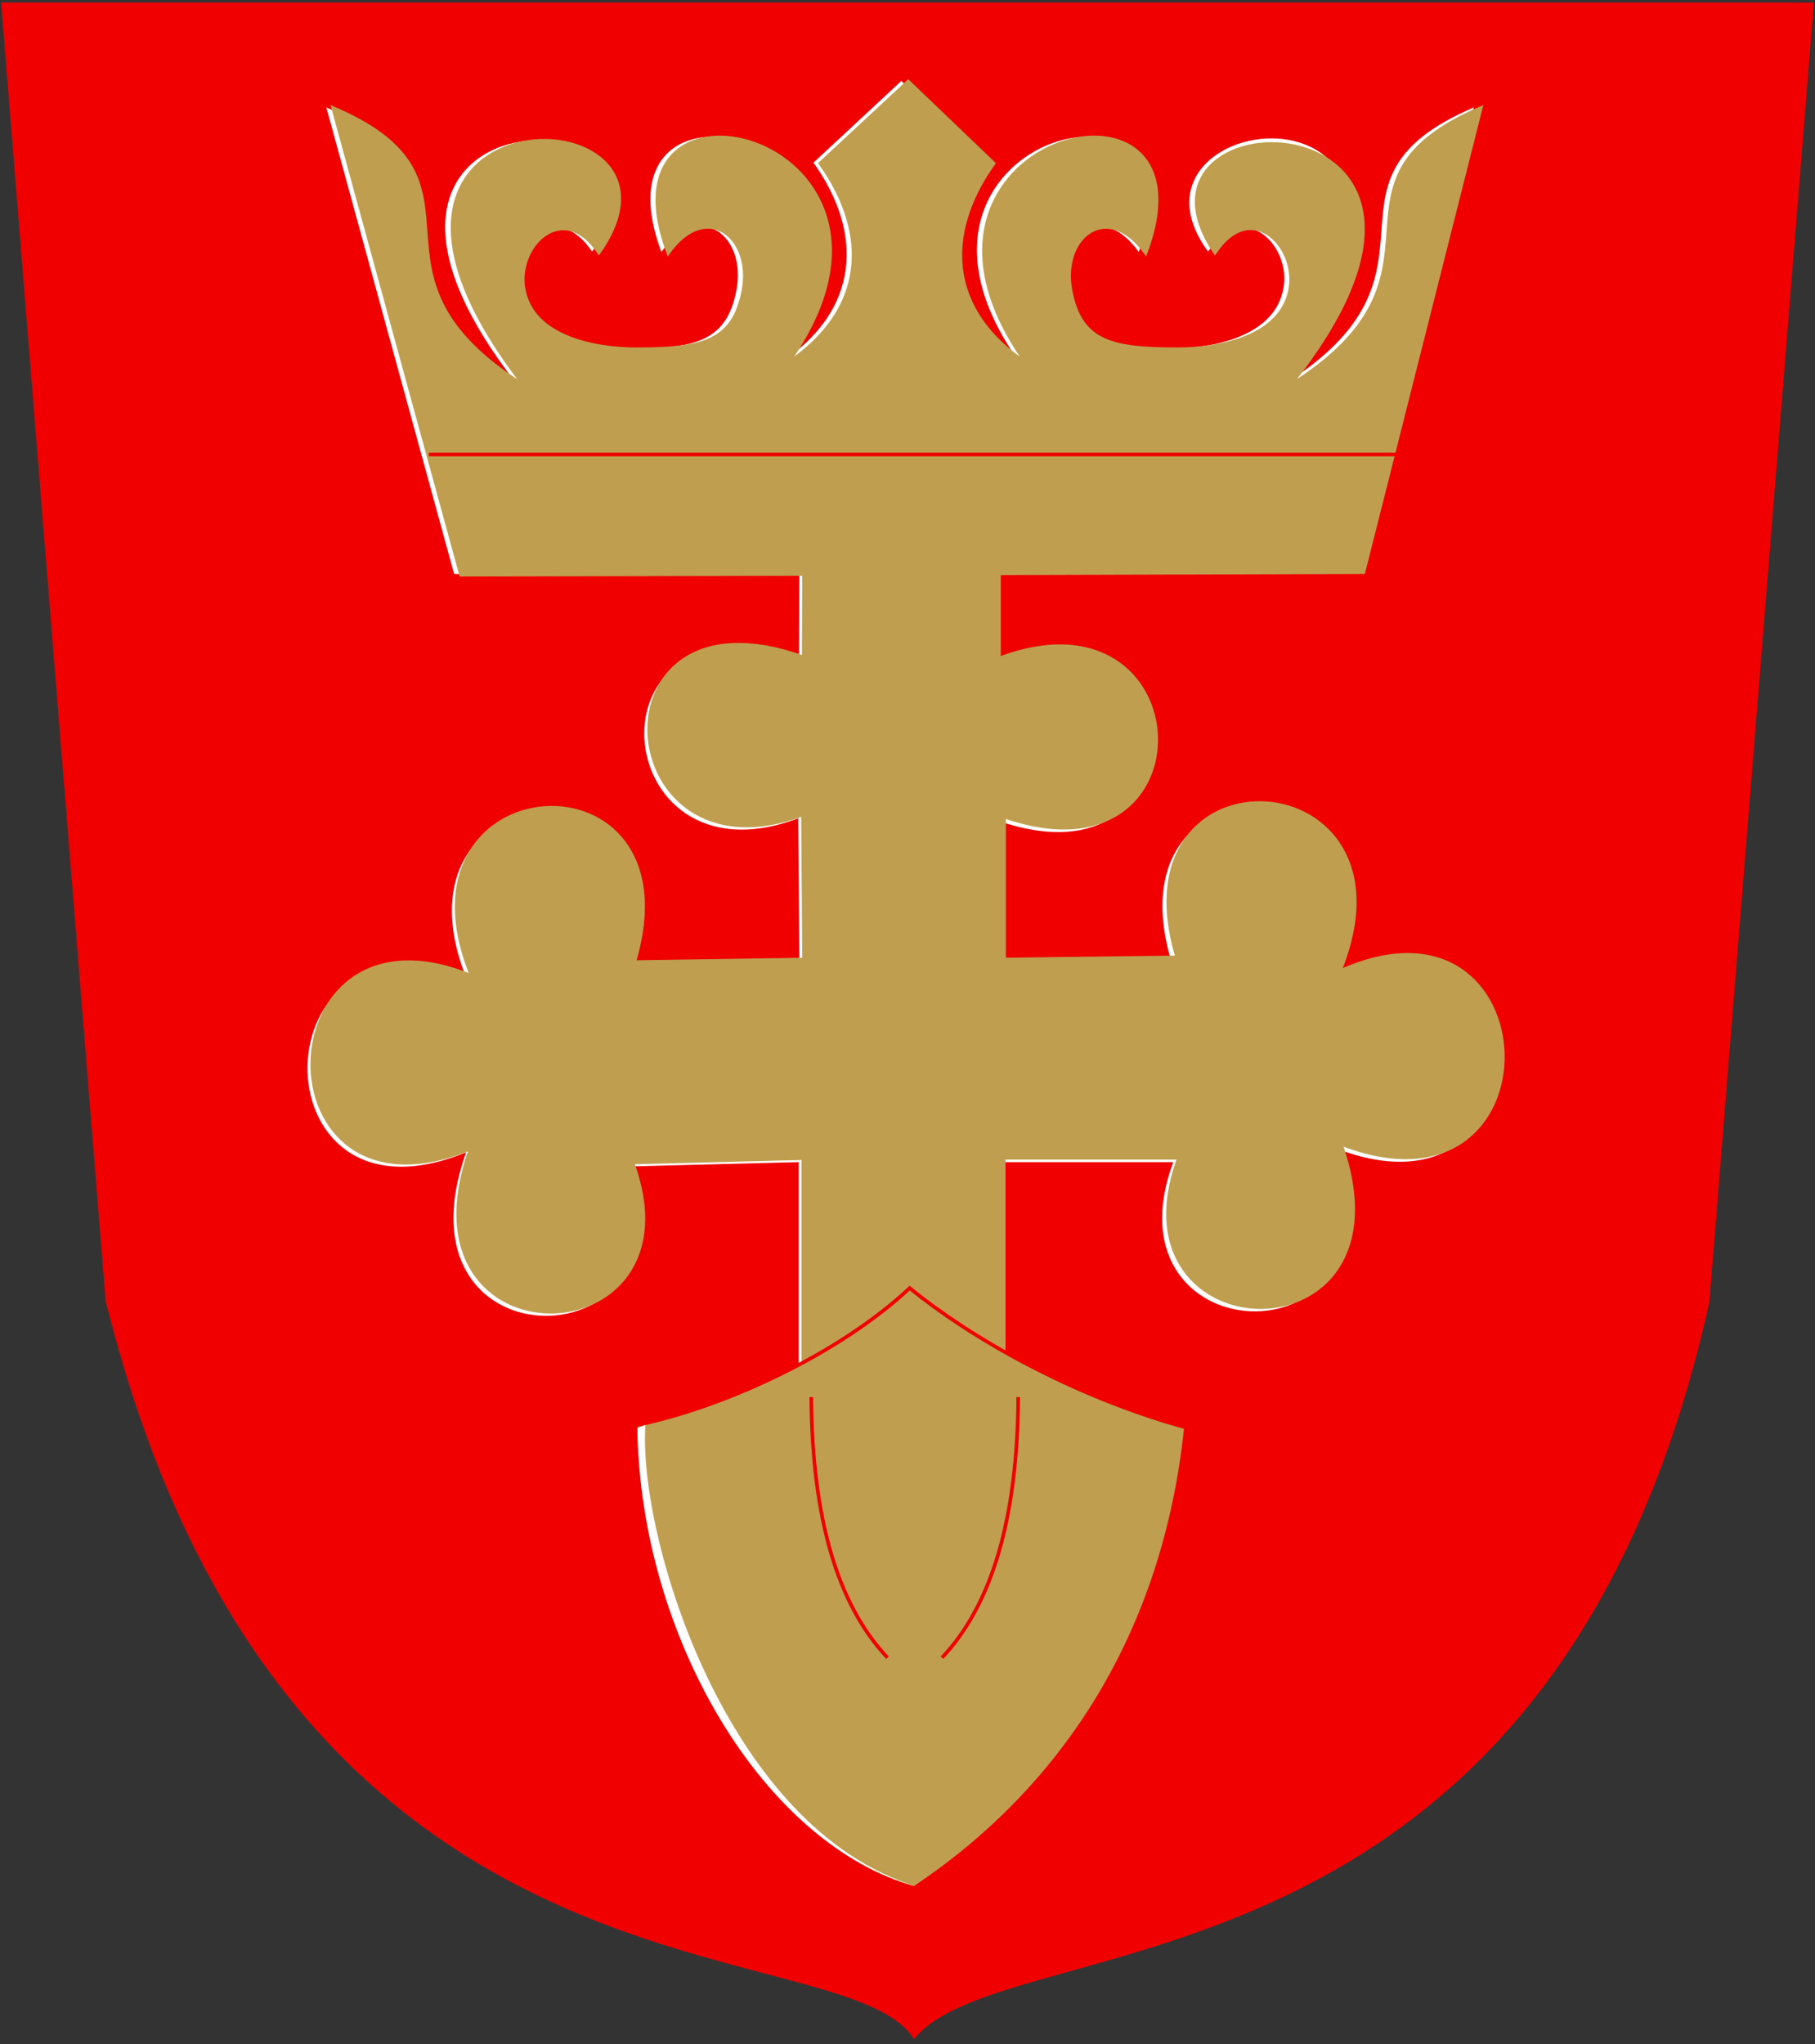
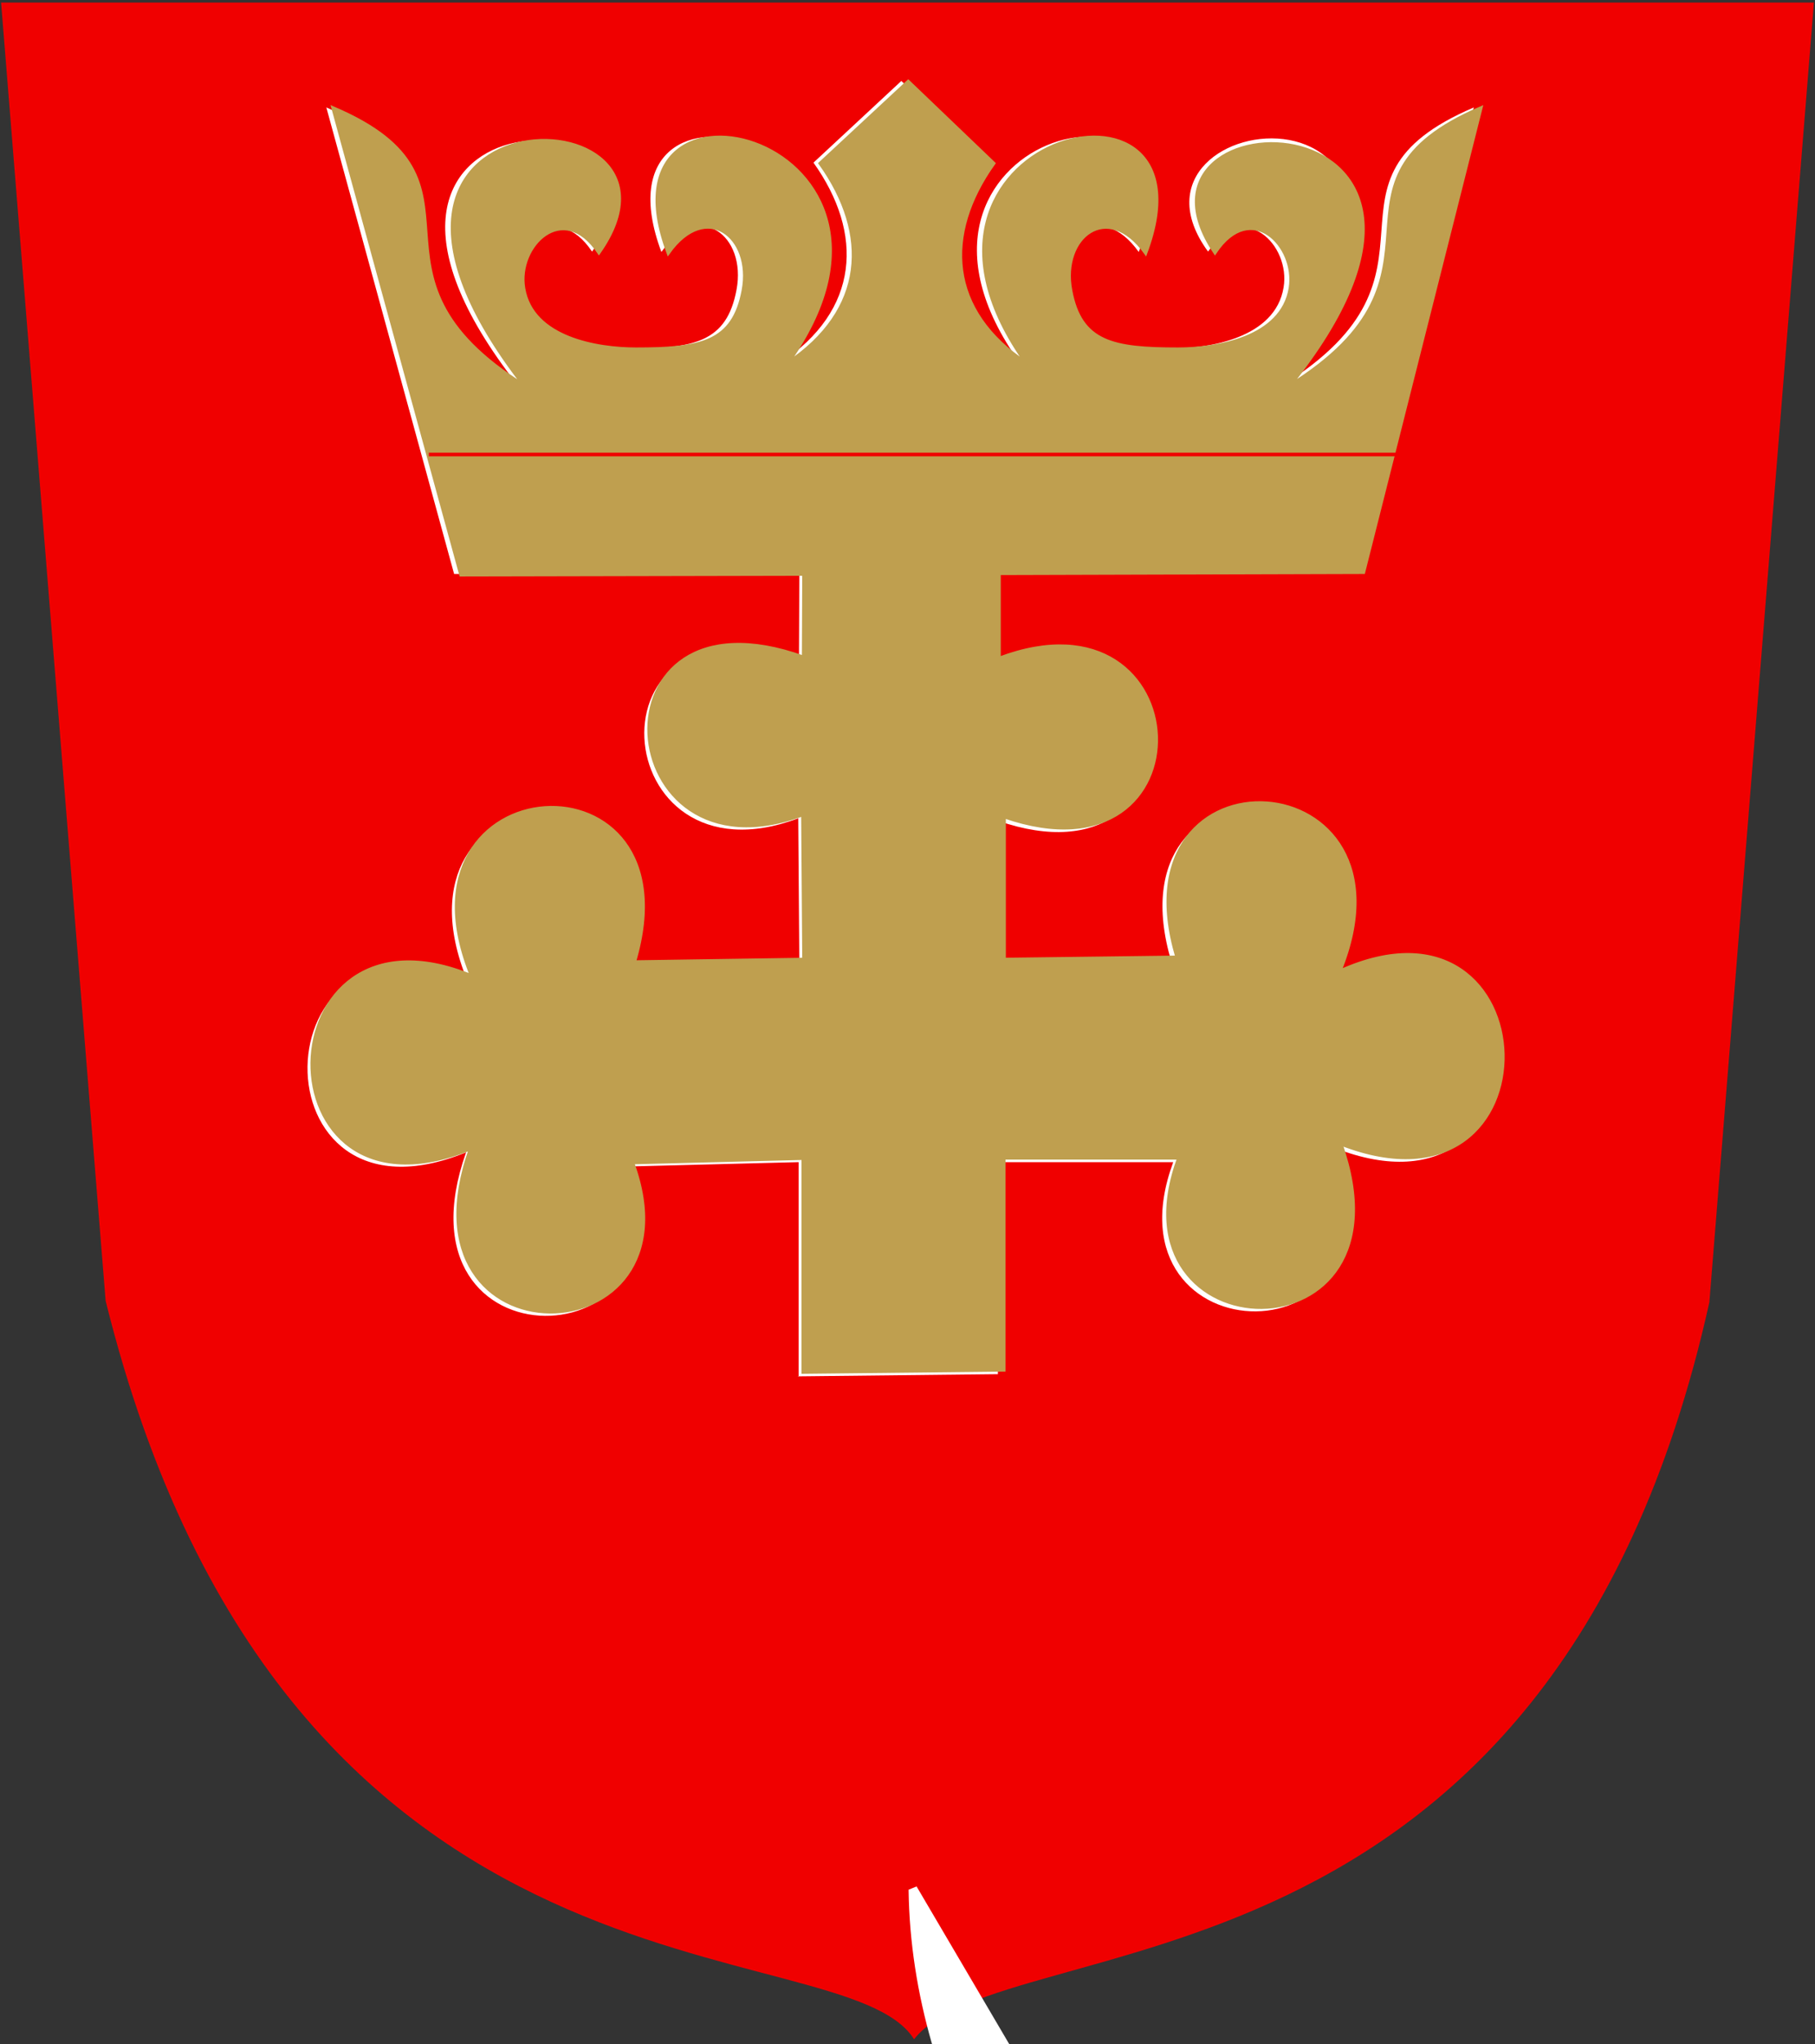
<svg xmlns="http://www.w3.org/2000/svg" clip-rule="evenodd" fill-rule="evenodd" height="563" image-rendering="optimizeQuality" shape-rendering="geometricPrecision" text-rendering="geometricPrecision" viewBox="0 0 500 563" width="500">
  <rect x="0" y="0" width="500" height="563" fill="#333333" stroke="none" />
  <path d="m.3.7h499.4l-28.8 358c-43.8 197-193.7 170.9-219.1 203-19.8-31.8-172.6-1.3-222.7-203.4l-28.8-357.6z" fill="#f00000" />
  <path d="m219.7 379.1 55.2-.6v-58.4h48.3c-20 54.3 66 56.6 44.5-3.9 61.1 23.9 58-73.9-.3-47.4 23.9-58.5-62.6-63.8-44.7-3.9l-47.7.6v-39.4c57.8 20 54.3-64.6-1.4-43.5l.2-24.3-53.6-.5-.1 24.4c-59.8-21.5-53.7 63.3-.2 43.2l.3 40-46.8.7c17.9-59.9-68.6-54.6-44.7 3.9-57.8-23.9-59.4 71.6-.3 47.4-21.5 60.6 64.5 58.2 44.5 3.9l47.1-1.2v58.9z" fill="#fff" />
  <path d="m373.7 157.4 32.3-127.8c-47.8 20.4-2.5 45.3-52.8 76.6 62.2-90.3-50.3-77.8-20.4-36.9 9.9-14.7 22.8-1.8 20.8 9.9-2.3 13.9-20.4 16.8-31 16.8-17.9 0-26.9-1.7-29.6-16.2-2.8-14.9 10.3-25 20.7-10.4 21.2-56.7-77.7-31.9-32.7 30.6-22-14.6-23.1-35.7-9.2-55.2l-23.5-22.5-24.2 22.5c13.9 19.5 12.8 40.7-9.2 55.2 44.9-62.5-53.9-87.3-32.7-30.6 10.5-14.6 23.5-4.4 20.7 10.4-2.7 14.5-11.7 16.2-29.6 16.2-10.6 0-28.7-2.9-31-16.8-1.9-11.8 10.9-24.7 20.8-9.9 31.8-45.4-85.6-46-20.4 36.9-50.3-31.2-5-56.1-52.8-76.6l35.2 128.5 248.8-.6z" fill="#fff" />
  <path d="m275.2 158v23.4c55.8-21.1 59.2 63.5 1.4 43.5v39.4l47.7-.6c-17.9-59.9 68.6-54.6 44.7 3.9 58.4-26.5 61.5 71.3.3 47.4 21.5 60.6-64.5 58.2-44.5 3.9h-48.3v58.4l-55.2.6v-58.9l-47.1 1.2c20 54.3-66 56.6-44.5-3.9-59.1 24.2-57.5-71.3.3-47.4-23.9-58.5 62.6-63.8 44.7-3.9l46.8-.7-.3-40c-53.4 20-59.6-64.7.2-43.2l.1-23-94.5.2-35.2-128.5c47.8 20.4 2.5 45.3 52.8 76.6-64.9-83.2 52.2-82.3 20.4-36.9-9.9-14.7-22.8-1.8-20.8 9.9 2.3 13.9 20.4 16.8 31 16.8 17.9 0 26.9-1.7 29.6-16.2 2.8-14.9-10.3-25-20.7-10.4-21.2-56.7 77.7-31.9 32.7 30.6 22-14.6 23.1-35.7 9.2-55.2l24.2-22.5 23.5 22.5c-13.9 19.5-12.8 40.7 9.2 55.2-44.9-62.5 53.9-87.3 32.7-30.6-10.5-14.6-23.5-4.4-20.7 10.4 2.7 14.5 11.7 16.2 29.6 16.2 10.6 0 28.7-2.9 31-16.8 1.9-11.8-10.9-24.7-20.8-9.9-29.9-44.7 85.8-44.4 20.4 36.9 50.3-31.2 5-56.1 52.8-76.6l-32.3 127.8-100.9.3z" fill="#bf9f4f" stroke="#bf9f4f" stroke-width=".992" />
-   <path d="m251.9 520c41.8-27.9 69-70.9 74.8-126.8-31.5-8.7-59.4-24.8-76.1-38.4-19.5 18.2-51 32.8-75.5 37.8.7 55.8 35.8 116.6 76.7 127.4z" fill="#bf9f4f" stroke="#f00000" stroke-width=".992" />
-   <path d="m252.5 519.6c-52.7-15.9-76.8-96.8-74.7-127.1l-2.2.9c.7 57.3 34.9 115.1 76.9 126.2z" fill="#fff" />
+   <path d="m252.5 519.6l-2.2.9c.7 57.3 34.9 115.1 76.9 126.2z" fill="#fff" />
  <g fill="none" stroke="#f00000" stroke-width=".992">
    <path d="m280.5 384.8c-.2 33.3-7.2 57.2-21 71.8" />
-     <path d="m223.5 384.8c.2 33.3 7.2 57.2 21 71.8" />
    <path d="m118.128 125.189h266.286" />
  </g>
</svg>